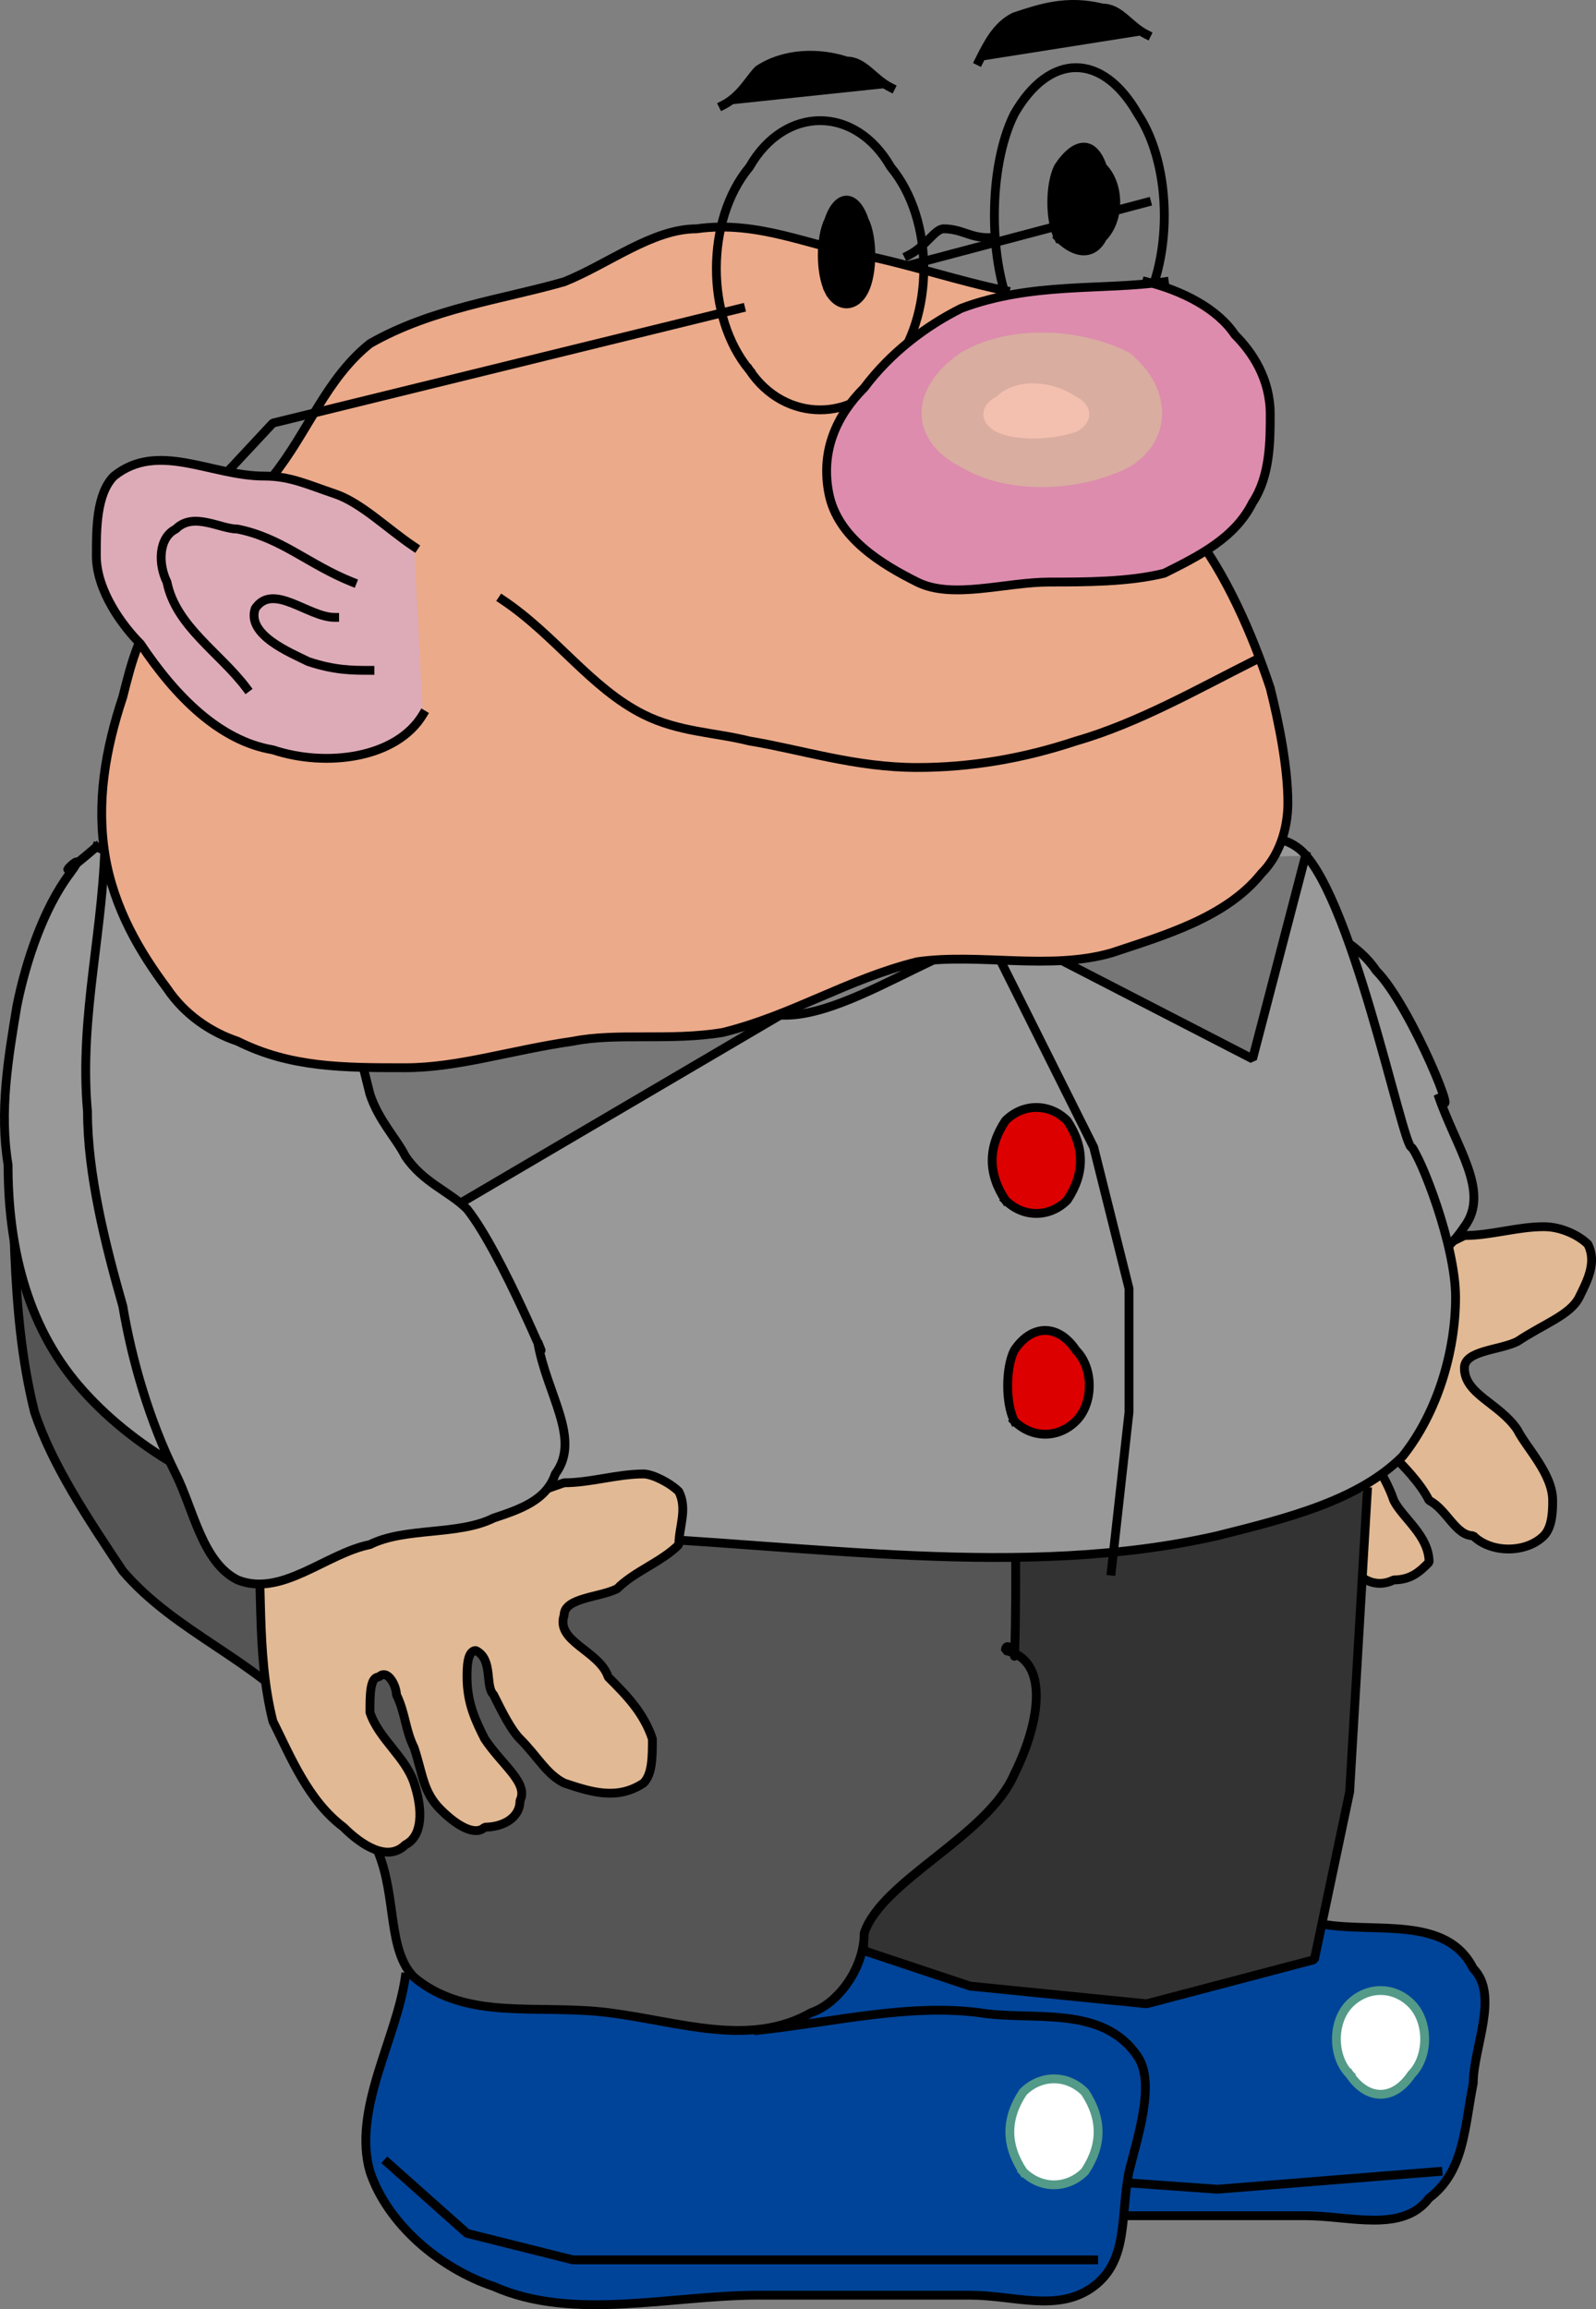
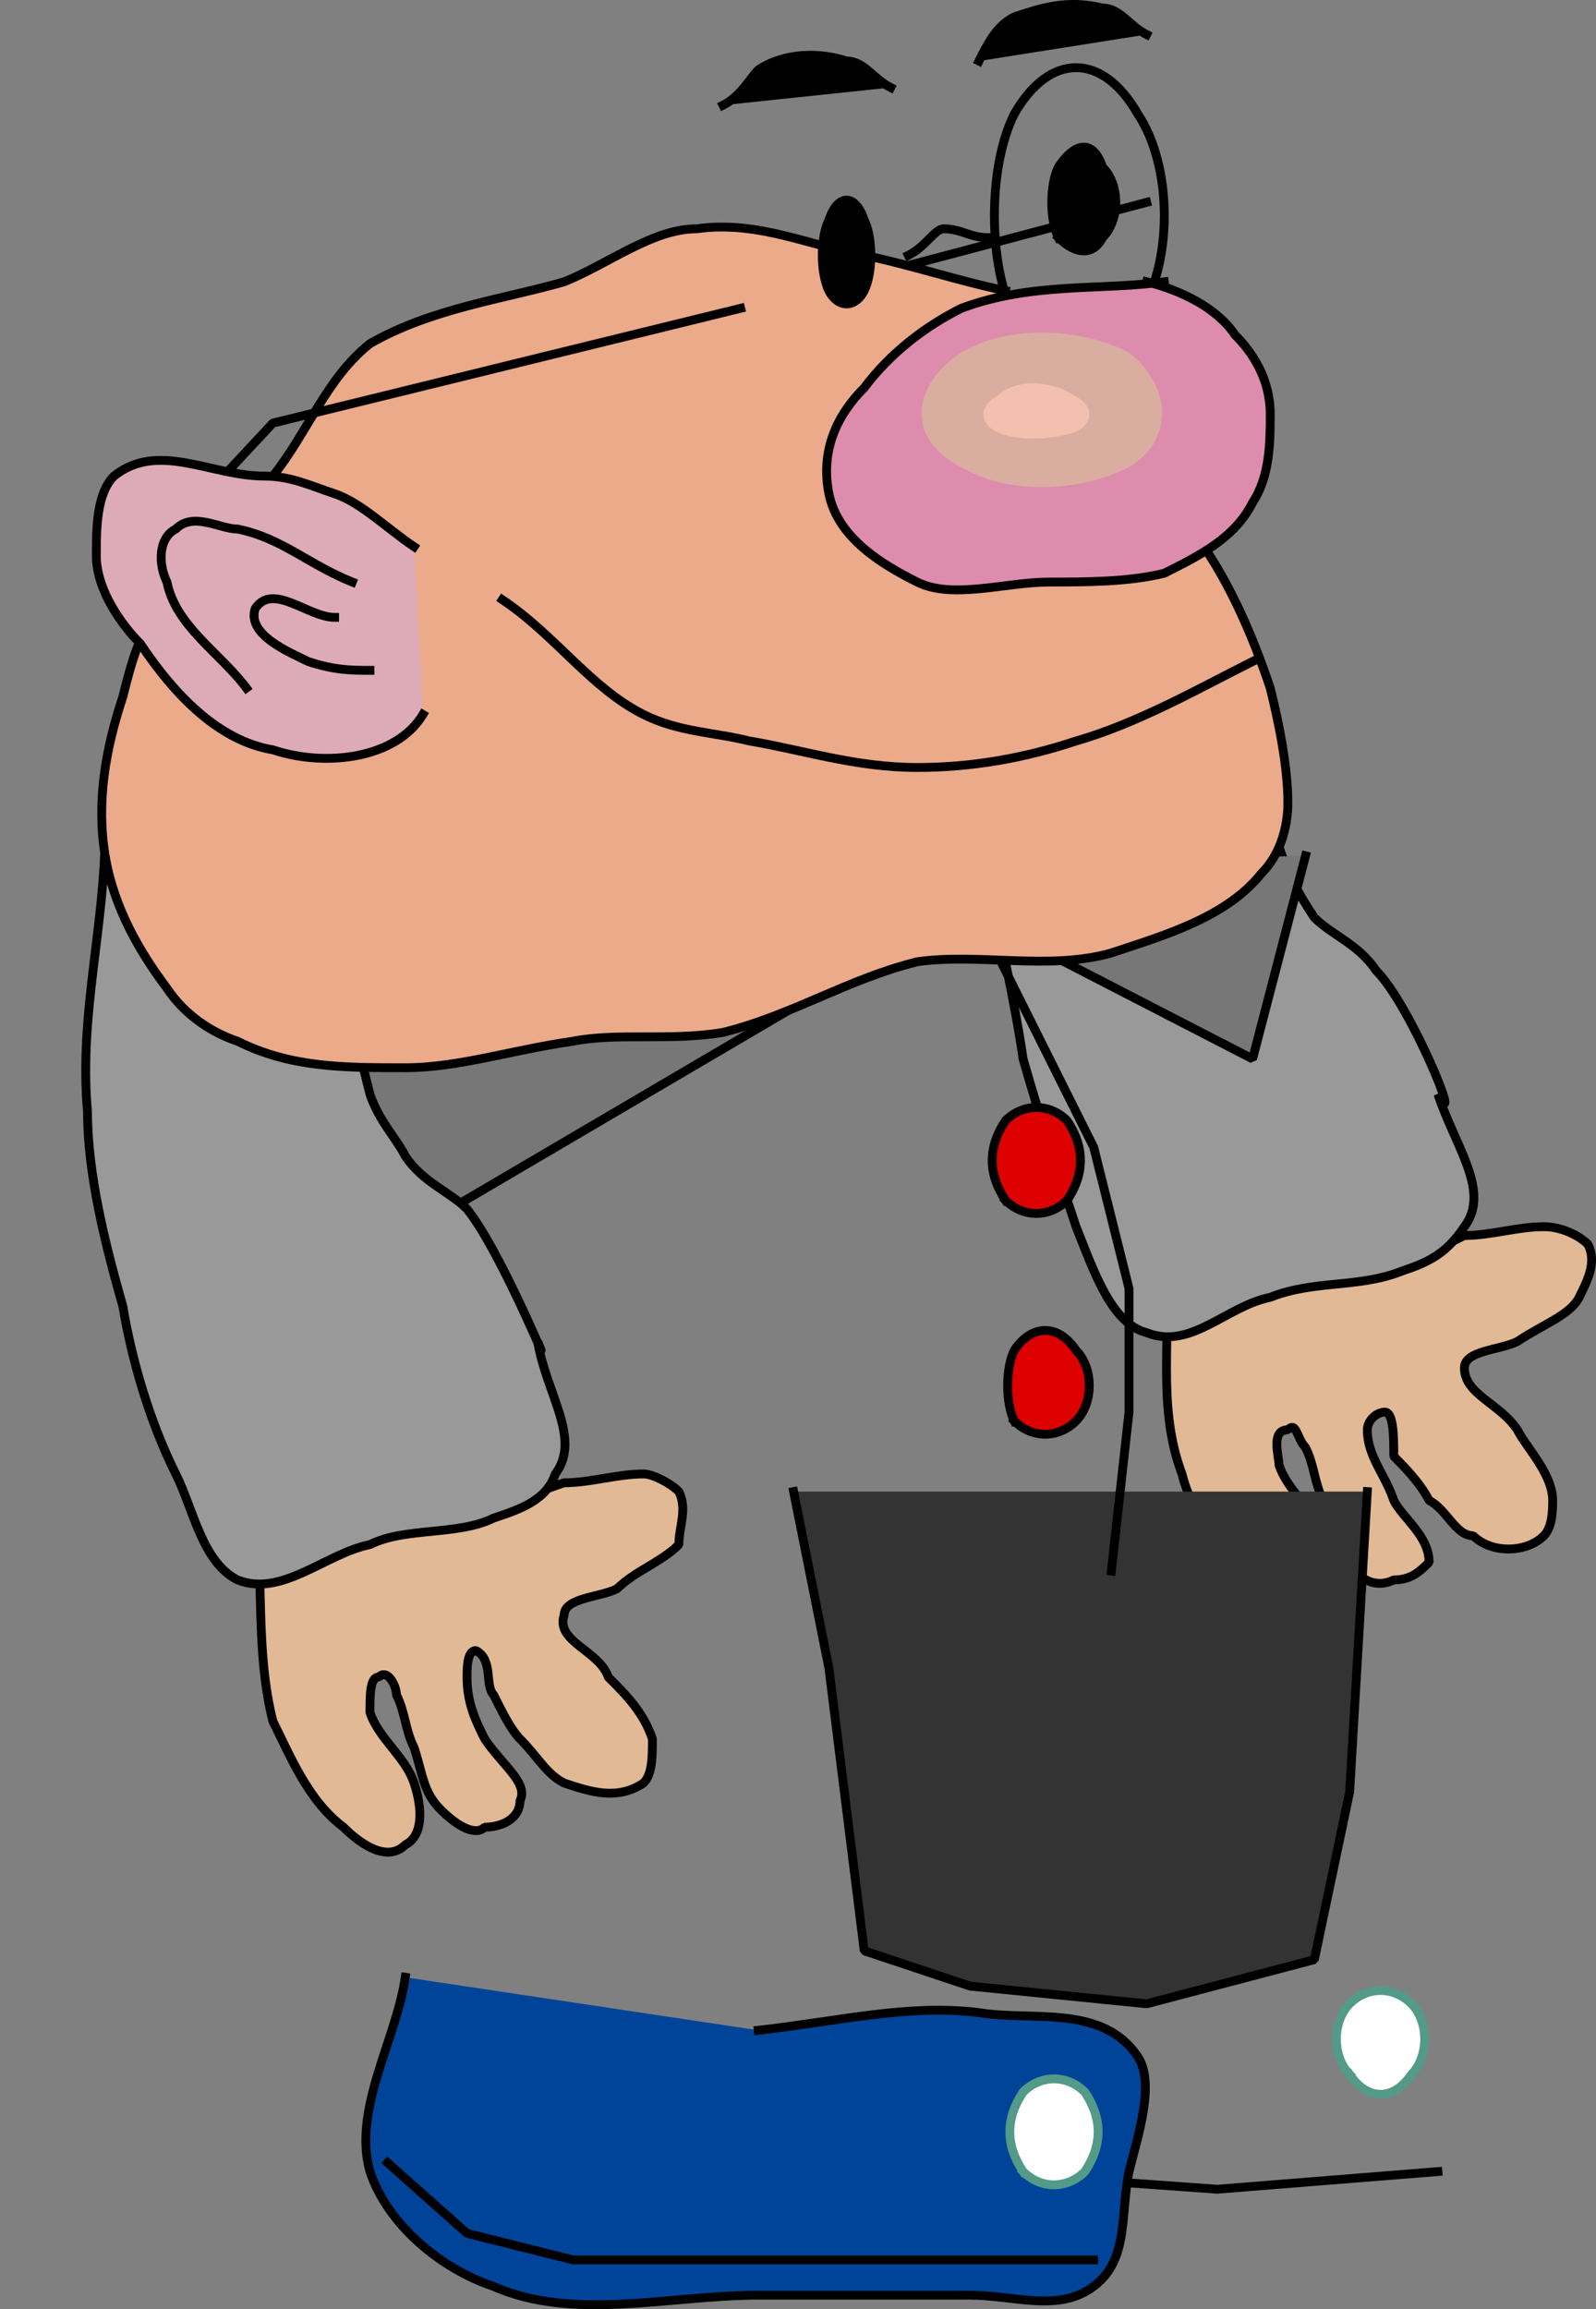
<svg xmlns="http://www.w3.org/2000/svg" width="180.826" height="261.507" version="1.2">
  <rect width="100%" height="100%" fill="#808080" stroke="none" />
  <g fill="none" fill-rule="evenodd" stroke="#000" stroke-linecap="square" stroke-linejoin="bevel" font-family="'Sans Serif'" font-size="12.5" font-weight="400">
    <path fill="#e1b994" stroke-linecap="butt" d="M131.915 142.912c1 8-1 16 2 24 1 4 4 9 8 12 2 2 5 4 7 3 2-2 1-5 1-8-1-3-4-5-5-8 0-1-1-4 1-4 1-1 1 1 2 2 1 2 1 4 2 6 1 3 1 6 3 7 1 2 3 3 5 2 2 0 3-1 4-2 0-3-3-5-4-7-1-3-3-5-3-8 0-1 1-2 2-2s1 3 1 5c1 1 3 3 4 5 2 1 3 4 5 4 2 2 6 2 8 0 1-1 1-3 1-4 0-3-3-6-4-8-2-3-6-4-6-7 0-2 4-2 6-3 3-2 6-3 7-5s2-4 1-6c-1-1-3-2-5-2-3 0-6 1-9 1-2 1-4 2-7 2-1 0-3-2-5-3s-5-2-7-4" vector-effect="non-scaling-stroke" />
    <path fill="#999" stroke-linecap="butt" d="M114.915 65.912c-1 11-3 21-3 32 1 7 3 15 4 22 2 7 4 13 6 19 2 5 4 11 8 12 5 2 9-3 14-4 5-2 10-1 15-3 3-1 5-2 7-5 3-4-1-9-3-15 3 5-3-10-7-14-2-3-5-4-7-6-2-3-3-5-4-8-2-4-2-8-4-12 0-3 0-8-2-10" vector-effect="non-scaling-stroke" />
-     <path fill="#049" stroke-linecap="butt" d="M84.915 213.912c-2 7-7 15-4 22 1 6 7 11 13 13 9 5 20 2 31 2h23c5 0 11 2 14-2 4-3 4-8 5-13 0-4 3-10 0-13-3-6-11-4-17-5-9-1-17 1-25 2" vector-effect="non-scaling-stroke" />
    <path fill="#fff" stroke="#539a88" stroke-linecap="butt" d="M152.915 234.912c2 3 5 3 7 0 2-2 2-6 0-8s-5-2-7 0-2 6 0 8" vector-effect="non-scaling-stroke" />
    <path stroke-linecap="butt" d="m90.915 239.912 19 6 28 2 25-2" vector-effect="non-scaling-stroke" />
    <path fill="#049" stroke-linecap="butt" d="M45.915 223.912c-1 7-6 15-4 22 2 6 8 11 14 13 9 4 20 1 30 1h24c5 0 10 2 14-1s3-8 4-13c1-4 3-10 1-13-4-6-12-4-18-5-8-1-16 1-25 2" vector-effect="non-scaling-stroke" />
    <path fill="#333" stroke-linecap="butt" d="m154.915 168.912-2 34-4 19-19 5-20-2-12-4-4-32-4-20" vector-effect="non-scaling-stroke" />
-     <path fill="#555" stroke-linecap="butt" d="M.915 123.912c1 12 0 24 3 36 2 6 6 12 10 18 6 7 15 10 21 17 3 5 6 10 8 15s1 11 4 14c6 5 14 3 22 4s16 4 23 0c3-1 6-5 6-9 2-6 14-11 17-18 3-6 4-13-1-14 0-1 1 0 1 0 0 8 2-61-8-50" vector-effect="non-scaling-stroke" />
-     <path fill="#999" stroke-linecap="butt" d="M10.915 95.912c10 4 20 18 30 21 15 3 32-3 47-2 9 1 23-12 31-9 9 2 21-15 28-10 6 4 12 34 13 34 1 1 5 11 5 17s-2 13-6 18c-5 5-13 7-21 9-22 5-46 1-70 0-11-1-23 1-34-2-10-3-19-8-25-15s-8-16-8-25c-1-6 0-12 1-18 1-5 3-11 6-15s-4 3 3-3" vector-effect="non-scaling-stroke" />
    <path stroke-linecap="butt" d="m112.915 107.912 11 22 4 16v14l-2 18" vector-effect="non-scaling-stroke" />
    <path fill="#d00" stroke-linecap="butt" d="M113.915 135.912c2 2 5 2 7 0 2-3 2-6 0-9-2-2-5-2-7 0-2 3-2 6 0 9m1 25c2 2 5 2 7 0s2-6 0-8c-2-3-5-3-7 0-1 2-1 6 0 8" vector-effect="non-scaling-stroke" />
    <path fill="#777" stroke-linecap="butt" d="m13.915 99.912 32 40 63-37 33 17 6-23" vector-effect="non-scaling-stroke" />
    <path fill="#fff" stroke="#539a88" stroke-linecap="butt" d="M115.915 245.912c2 2 5 2 7 0 2-3 2-6 0-9-2-2-5-2-7 0-2 3-2 6 0 9" vector-effect="non-scaling-stroke" />
    <path stroke-linecap="butt" d="m43.915 244.912 9 8 12 3h59" vector-effect="non-scaling-stroke" />
    <path fill="#e1b994" stroke-linecap="butt" d="M28.915 170.912c1 8 0 16 2 24 2 4 4 9 8 12 2 2 5 4 7 2 2-1 2-4 1-7s-4-5-5-8c0-2 0-4 1-4 1-1 2 1 2 2 1 2 1 4 2 6 1 3 1 5 3 7s4 3 5 2c2 0 4-1 4-3 1-2-2-4-4-7-1-2-2-4-2-7 0-1 0-3 1-3 2 1 1 4 2 5 1 2 2 4 3 5 2 2 3 4 5 5 3 1 6 2 9 0 1-1 1-3 1-5-1-3-3-5-5-7-1-3-6-4-5-7 0-2 4-2 6-3 2-2 5-3 7-5 0-2 1-4 0-6-1-1-3-2-4-2-3 0-6 1-9 1-3 1-5 2-7 2-2-1-4-2-5-3-3-1-6-2-7-4" vector-effect="non-scaling-stroke" />
    <path fill="#999" stroke-linecap="butt" d="M11.915 93.912c0 11-3 21-2 32 0 7 2 15 4 22 1 6 3 13 6 19 2 4 3 10 7 12 5 2 10-3 15-4 4-2 10-1 14-3 3-1 6-2 7-5 3-4-1-9-2-15 2 5-4-10-8-15-2-2-5-3-7-6-1-2-3-4-4-7l-3-12c-1-3 0-8-3-10" vector-effect="non-scaling-stroke" />
    <path fill="#000" stroke-linecap="butt" d="M81.915 11.912c2-1 3-3 4-4 3-2 7-2 10-1 2 0 3 2 5 3m10-3c1-2 2-4 4-5 3-1 6-2 10-1 2 0 3 2 5 3" vector-effect="non-scaling-stroke" />
    <path stroke-linecap="butt" d="m129.915 22.912-68 18" vector-effect="non-scaling-stroke" />
    <path fill="#ebaa8a" stroke-linecap="butt" d="M113.915 32.912c-5-1-11-3-16-4-6-1-12-4-19-3-5 0-10 4-15 6-7 2-15 3-22 7-5 4-7 10-11 15s-9 8-12 14c-3 3-4 7-5 11-2 6-3 12-2 18s4 11 7 15c2 3 5 5 8 6 6 3 12 3 19 3 6 0 12-2 19-3 5-1 11 0 17-1 8-2 14-6 22-8 7-1 15 1 22-1 6-2 13-4 17-9 2-2 3-5 3-8 0-4-1-9-2-13-2-6-5-13-9-18-2-3-5-5-7-7-5-6-6-15-12-18" vector-effect="non-scaling-stroke" />
    <path stroke-linecap="butt" d="m83.915 34.912-53 13-14 15m98-27c4 6 10 6 14 0s4-17 0-23c-4-7-10-7-14 0-3 6-3 17 0 23" vector-effect="non-scaling-stroke" />
-     <path stroke-linecap="butt" d="M84.915 41.912c4 6 12 6 16 0 5-6 5-17 0-23-4-7-12-7-16 0-5 6-5 17 0 23" vector-effect="non-scaling-stroke" />
    <path fill="#dd8cad" stroke-linecap="butt" d="M131.915 31.912c-7 1-15 0-23 3-4 2-8 5-11 9-3 3-5 7-4 12s6 8 10 10 10 0 15 0c4 0 9 0 13-1 4-2 8-4 10-8 2-3 2-7 2-10 0-4-2-7-4-9-2-3-6-5-10-6" vector-effect="non-scaling-stroke" />
    <path fill="#d9ada0" stroke="none" d="M127.915 39.912c-6-3-14-3-19 0-6 4-6 10 0 13 5 3 13 3 19 0 5-3 5-9 0-13" />
    <path fill="#f3bfaf" stroke="none" d="M121.915 48.912c-3 1-7 1-9 0s-2-3 0-4c2-2 6-2 9 0 2 1 2 3 0 4" />
    <path stroke-linecap="butt" d="M102.915 28.912c2-1 3-3 4-3 2 0 3 1 5 1" vector-effect="non-scaling-stroke" />
    <path fill="#000" stroke-linecap="butt" d="M93.915 32.912c1 2 3 2 4 0s1-6 0-8c-1-3-3-3-4 0-1 2-1 6 0 8m26-6c2 2 4 2 5 0 2-2 2-6 0-8-1-3-3-3-5 0-1 2-1 6 0 8" vector-effect="non-scaling-stroke" />
    <path fill="#ddabb7" stroke-linecap="butt" d="M46.915 61.912c-3-2-6-5-9-6s-5-2-8-2c-6 0-12-4-17 0-2 2-2 6-2 9 0 4 3 8 5 10 4 6 9 11 15 12 6 2 14 1 17-4" vector-effect="non-scaling-stroke" />
    <path stroke-linecap="butt" d="M39.915 65.912c-5-2-8-5-13-6-2 0-5-2-7 0-2 1-2 4-1 6 1 5 6 8 9 12" vector-effect="non-scaling-stroke" />
    <path stroke-linecap="butt" d="M37.915 69.912c-3 0-7-4-9-1-1 3 4 5 6 6 3 1 5 1 7 1m15-8c6 4 10 10 16 13 4 2 8 2 12 3 6 1 12 3 19 3 6 0 12-1 18-3 7-2 14-6 20-9" vector-effect="non-scaling-stroke" />
  </g>
</svg>